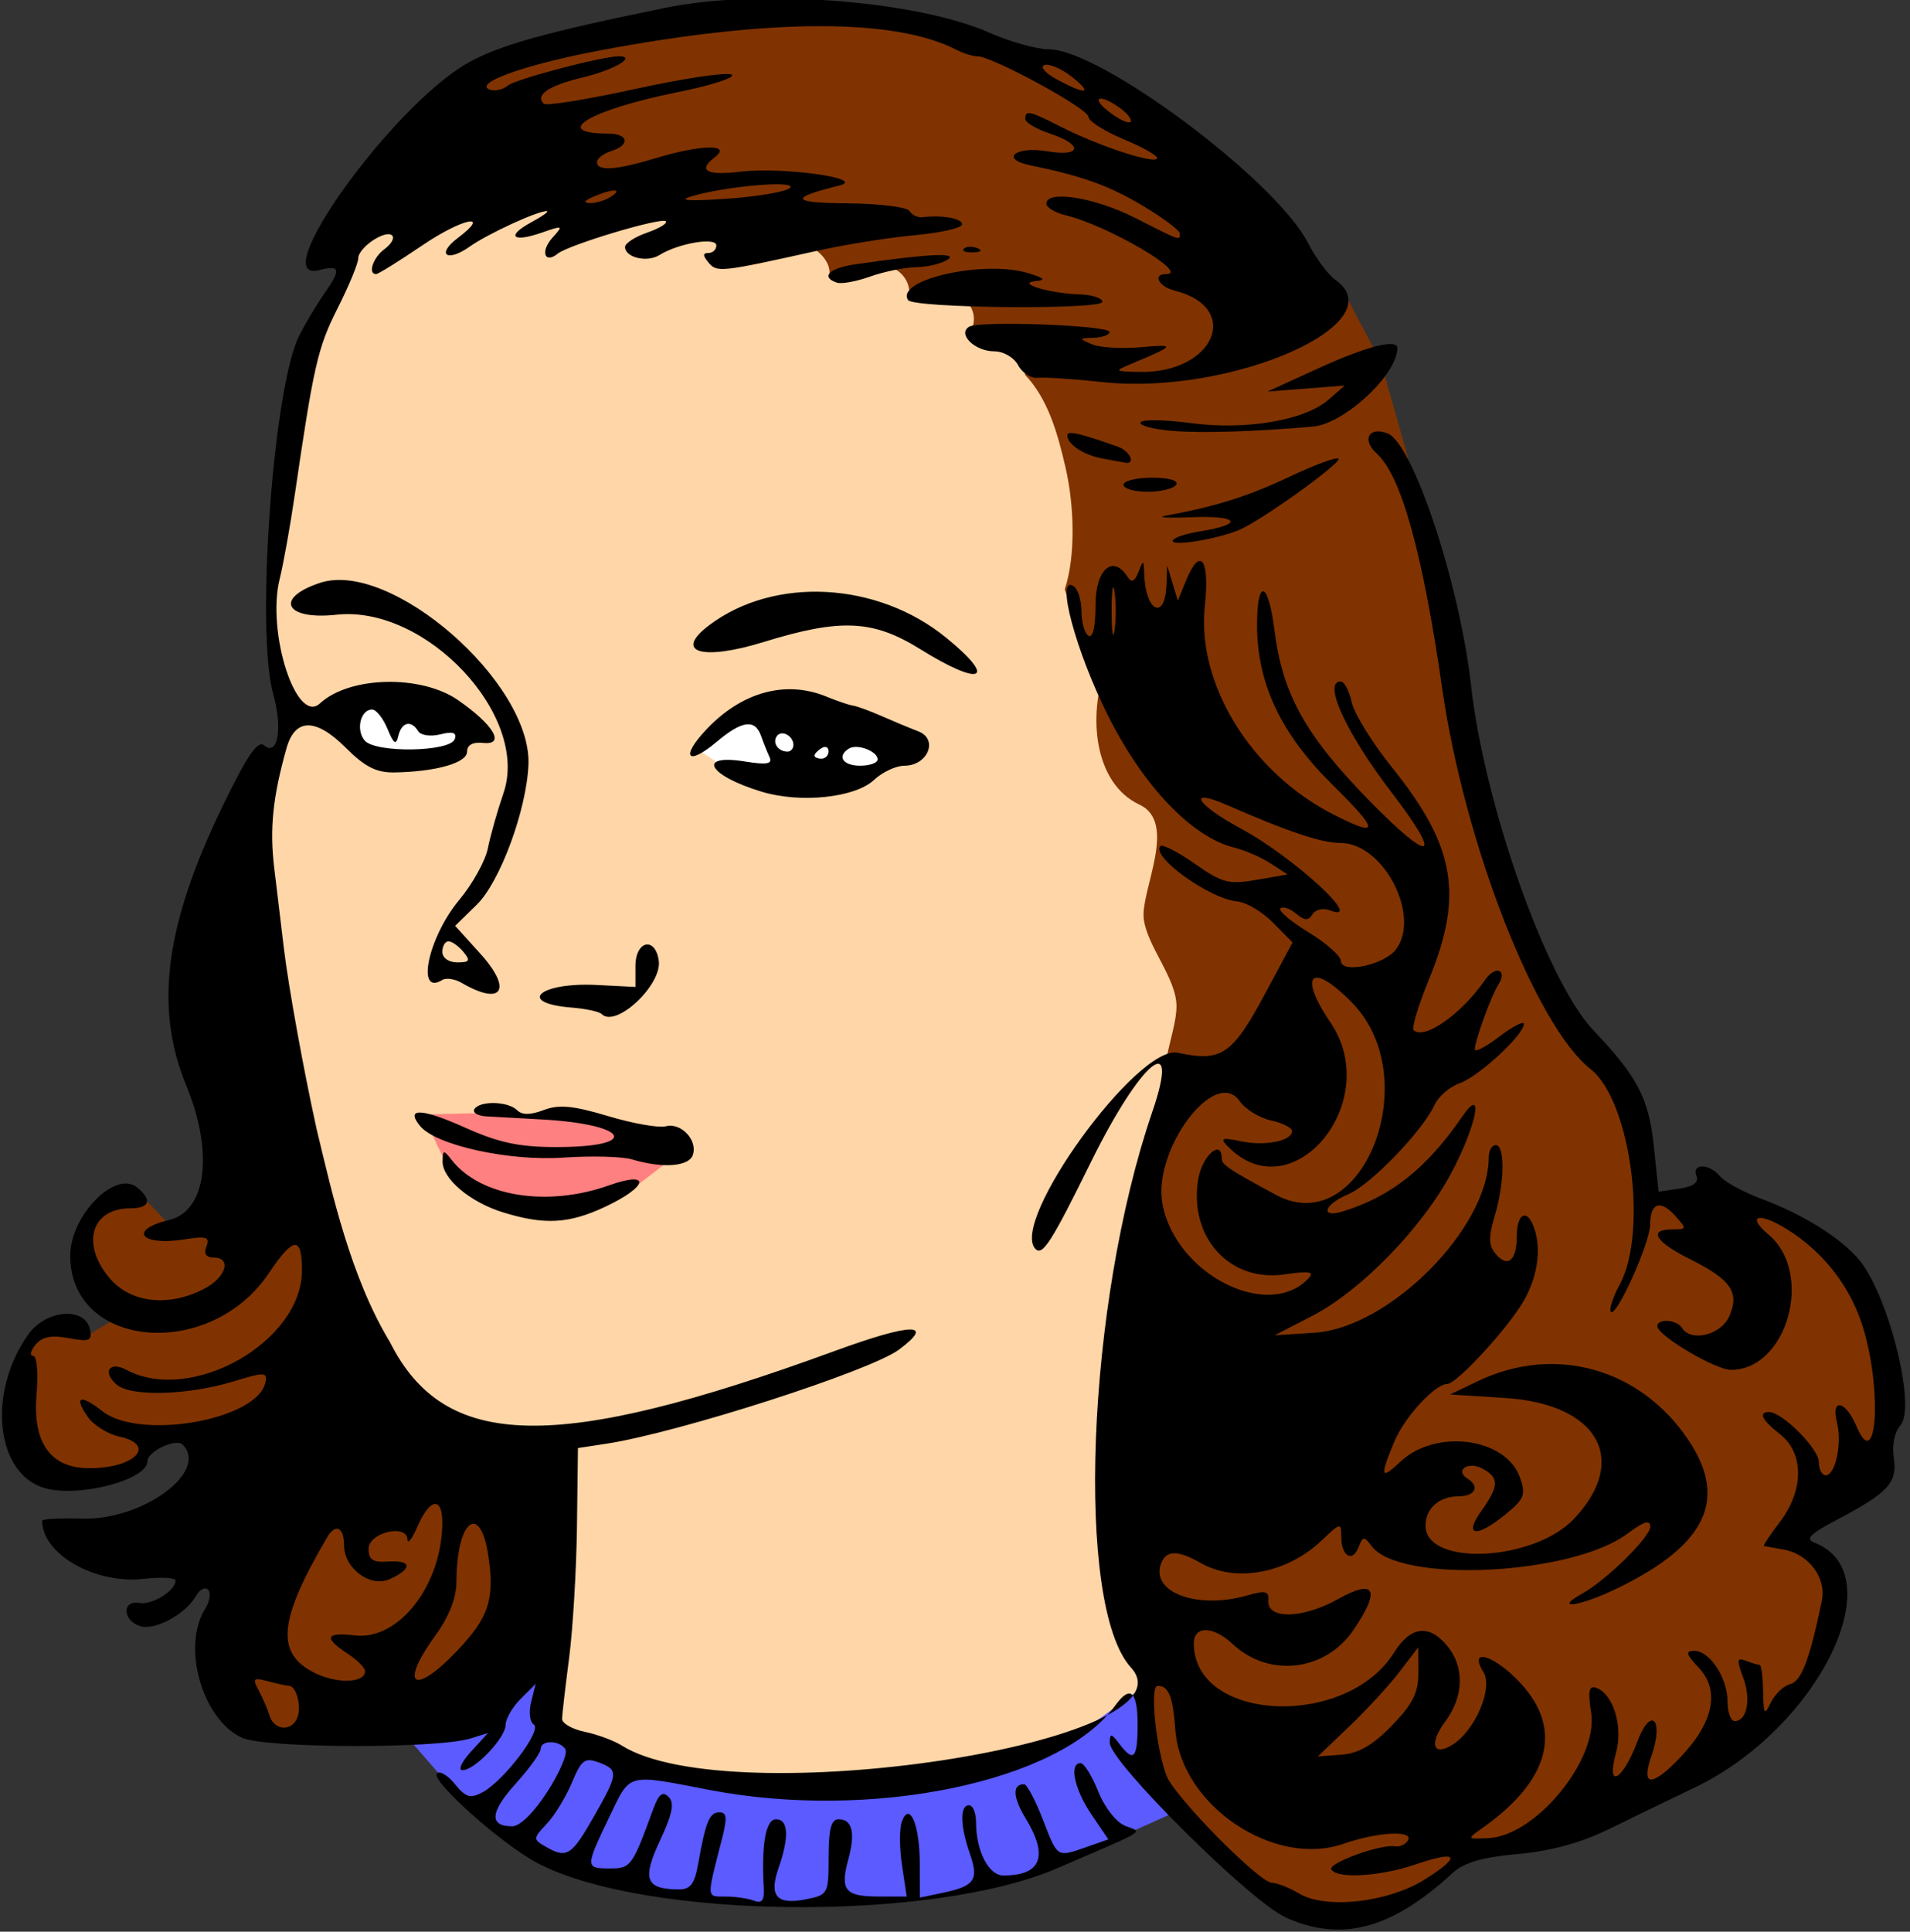
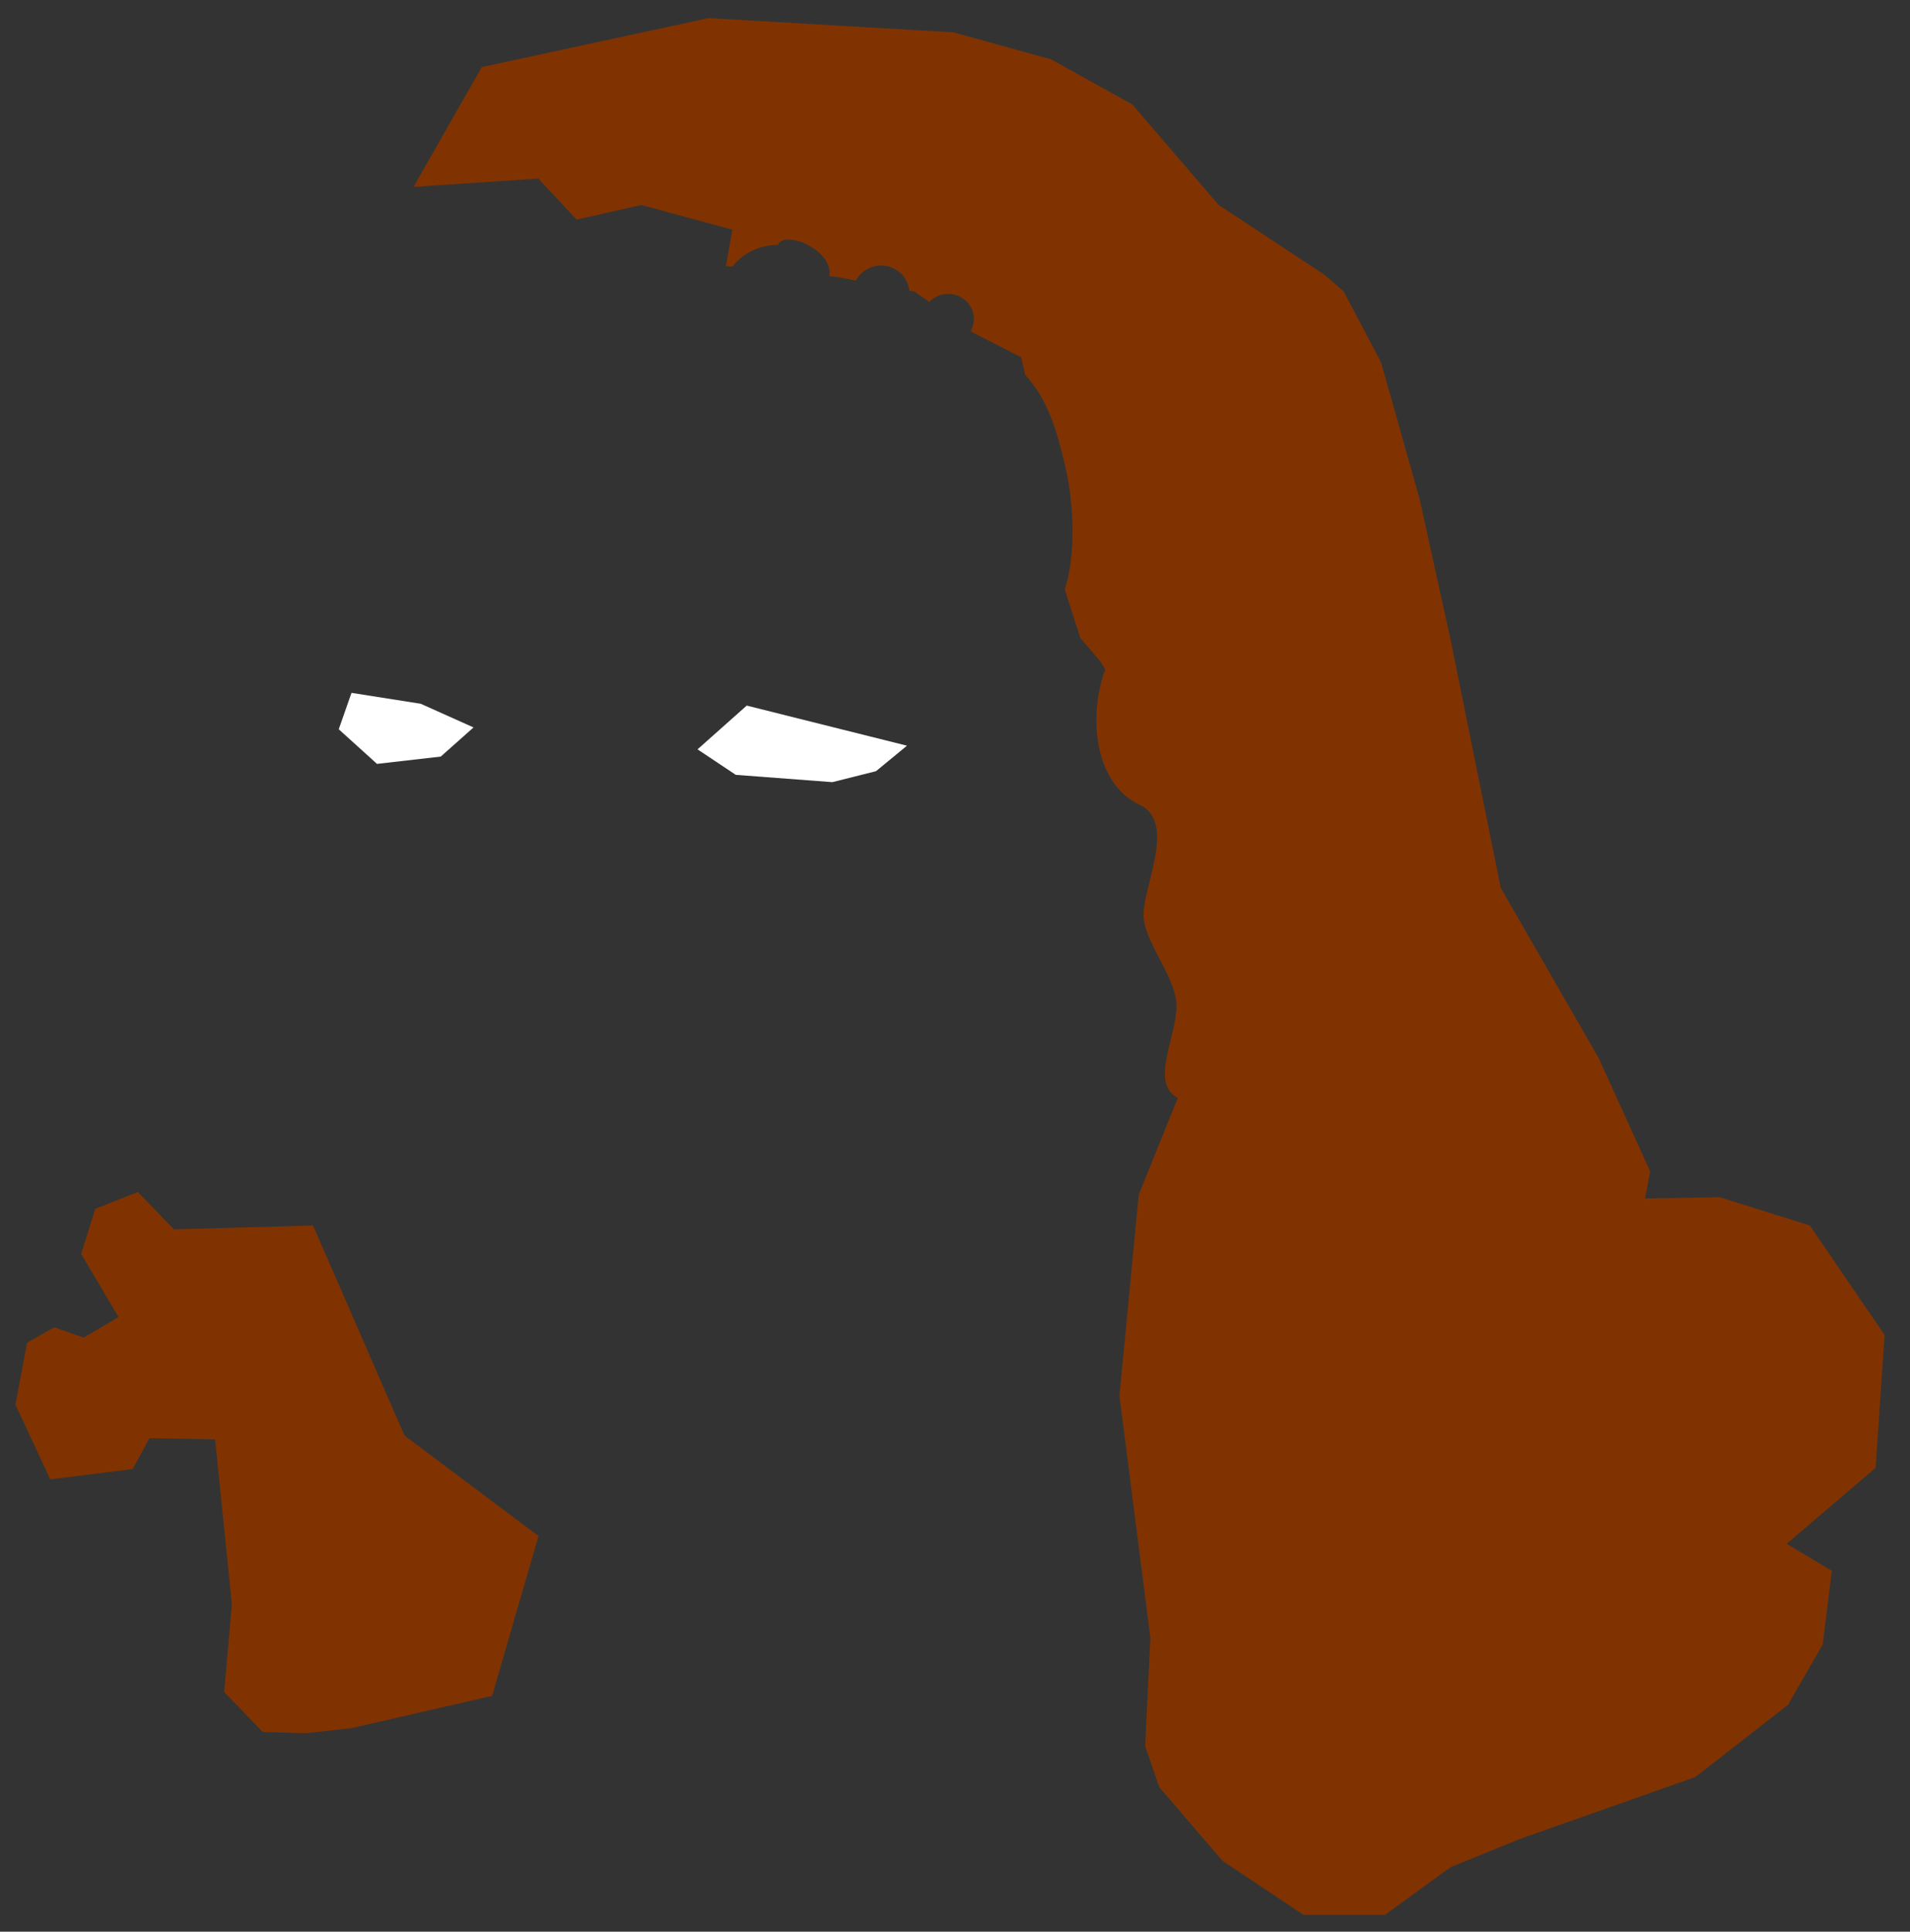
<svg xmlns="http://www.w3.org/2000/svg" height="275" width="272" version="1.1" viewBox="0 0 272 275">
  <rect x="0" y="0" width="272" height="275" fill="#333333" stroke="none" />
  <g>
-     <path d="m79.691 27.707c-2.205 0.938-11.033 3.995-13.15 2.464-3.306 0.027-5.539 2.925-8.551 3.875-1.163-4.167-6.812-2.114-7.762 1.074-8.402 14.616-9.556 31.819-11.959 48.142-0.512 5.812-0.144 12.099 3.024 17.166 0.616 3.333-2.76 5.58-2.981 8.826-2.89 11.62 0.483 23.477 1.843 35.073 3.009 17.017 6.387 34.518 15.054 49.677 4.12 6.512 11.499 10.89 19.31 10.494 1.806 0.469 5.059-0.758 6.006 0.435 0.227 13.623-1.454 27.306-1.623 40.836 2.85 3.515 8.004 3.11 11.648 5.416 16.274 5.626 33.792 2.305 50.416-0.083 8.092-1.569 17.206-3.646 22.442-10.472 0.552-4.288-3.779-7.277-3.846-11.527-3.914-18.901-1.086-38.425 2.728-57.097 1.522-6.91 3.392-13.741 5.457-20.508 5.774 2.543 11.147-2.926 13.114-7.911 1.737-3.306 5.027-6.781 4.265-10.727-2.028-2.83-5.215-4.508-7.535-7.072 1.935 1.329 5.548 1.679 6.16-1.207 0.373-3.277-4.177-3.723-6.305-4.933-8.39-3.239-14.108-10.693-18.041-18.487-4.964-8.718 11.67-20 10.039-29.663-1.566-7.307-19.811-13.853-23.247-20.557-1.527-1.984-3.907-3.277-6.42-3.377 2.56-3.699-2.556-6.954-5.877-5.869-3.36-0.354-3.907-6.037-7.689-4.596-2.459 0.663-6.41 1.668-7.602-1.478-4.291-3.544-9.559 1.699-14.15-0.16-1.542-1.137-2.316-3.503-4.678-2.803-1.448-0.071-4.048 1.5-4.547 0.541 0.949-3.386-3.701-3.942-5.784-2.533-2.978 1.047-6.043 1.831-8.991 2.966 0.164-3.654-2.022-4.314-3.926-6.091l2.528 0.343-0.287-0.911zm-24.441 71.139c4.105 0.067 8.687 1.189 11.188 4.717-1.956 4.972-8.516 5.145-12.867 3.891-3.071-1.512-5.113-4.616-8.482-5.617 3.22-1.443 6.556-3.01 10.162-2.99zm57.053 1.143c6.248 0.618 11.92 3.529 17.646 5.869-5.823 4.247-13.434 7.505-20.668 5.15 3.422-2.123 1.235-6.18-0.348-8.688-1.197-1.33-0.238-2.388 1.385-2.244 0.661-0.024 1.324-0.079 1.984-0.088z" fill="#ffd6a7" />
    <g fill-rule="evenodd">
      <path d="m100.9 2.58l-32.291 6.971-9.722 17.06 17.775-1.187 5.449 5.838 9.209-2.076 12.97 3.503-0.91 5.188 0.92 0.09c1.47-1.941 3.91-3.1 6.5-3.1 0.82-2.198 7.93 0.664 7.3 4.457l1.11 0.11 2.68 0.505c0.7-1.311 2.08-2.135 3.59-2.136 2.08 0.002 3.81 1.545 4.01 3.566l0.75 0.141 2.09 1.474c0.69-0.729 1.67-1.144 2.69-1.146 2.02 0 3.67 1.602 3.67 3.578 0 0.601-0.16 1.192-0.46 1.719l0.31 0.213 6.87 3.502 0.59 2.531c3.21 3.419 4.57 8.083 5.75 13.219 1.24 5.411 1.45 12.57-0.12 17.3l2.21 6.903 2.82 3.318 0.74 1.178c-2.4 6.401-1.71 16.171 4.88 19.261 5.51 2.58 0.12 12.27 0.6 16.24 0.48 3.94 4.66 8.47 4.66 12.45 0 4.32-3.7 10.74 0 12.96 0.07 0.04 0.13 0.07 0.19 0.1l-5.56 13.76-2.75 28.62 4.4 34.48-0.74 15.41 2.02 5.87 8.99 10.46 11.56 7.71h11.56l9.35-6.79 9.91-4.04 24.95-8.8 13.2-10.28 4.96-8.62 1.28-10.46-6.42-3.85 12.66-10.82 1.28-18.9-10.64-15.59-12.84-4.03-10.64 0.18 0.74-3.85-7.34-16.15-13.94-24.21-7.16-35.408-4.4-19.996-5.5-19.445-5.32-10.09-2.76-2.385-15.04-9.906-12.29-14.309-11.56-6.42-13.94-3.853-34.85-2.018zm80.36 146.9l-0.01 0.04-0.05 0.02 0.06-0.06zm-161.63 20.22l-6.055 2.39-2.017 6.42 5.32 8.99-4.953 2.93-4.219-1.47-3.853 2.2-1.65 8.81 4.953 10.64 11.741-1.47 2.384-4.4 9.356 0.18 2.386 23.48-1.101 12.48 5.504 5.69 6.053 0.18 6.605-0.73 19.994-4.59 6.606-22.75-19.08-14.31-13.024-29.9-19.812 0.55-5.137-5.32z" fill="#803300" />
-       <path d="m101.6 253.36 20.357 0.734 24.575-3.851 8.436-4.401 8.069-5.869 0.55 13.204 3.851 4.768-8.62 3.851-8.986 3.668-6.602 2.017-8.253 2.201-7.886 0.917-19.256 0.367-11.921-1.284-14.488-3.118-13.571-8.069-4.768-5.318-6.052-6.969 21.274-11.921v12.104l14.121 5.135z" fill="#5b5bff" />
-       <path d="m80.531 172.55c1.815-0.389 9.985-3.631 9.985-3.631l6.225-4.798-11.282-5.058-8.17-0.648-2.334 0.259-4.798-0.259-10.374 0.259 1.354 1.99 2.406 5.013 9.337 5.836z" fill="#ff8080" />
    </g>
  </g>
  <path fill-rule="evenodd" fill="#fff" d="m50.057 98.637l-1.817 5.183 5.448 4.93 9.076-1.04 4.67-4.15-7.522-3.37-9.855-1.553zm56.283 1.813l-7.006 6.23 5.446 3.63 13.75 1.04 6.22-1.56 4.41-3.63-22.82-5.71z" />
-   <path d="m183.03 272.93c-5.024-2.279-25.047-22.173-24.994-24.833 0.028-1.383 0.207-1.363 1.36 0.156 2.056 2.708 2.608 2.126 2.608-2.75 0-4.772-1.05-5.657-3.193-2.692-7.865 10.882-34.678 16.45-57.807 12.005-11.923-2.292-11.184-2.495-14.263 3.925-3.412 7.1-3.409 7.26 0.138 7.26 2.95 0 3.168-0.298 6.132-8.413 0.798-2.185 1.35-2.627 2.207-1.77 0.857 0.857 0.548 2.414-1.239 6.229-2.576 5.499-2.037 6.905 2.66 6.938 1.691 0.012 2.278-0.77 2.803-3.735 1.051-5.93 1.601-7.25 3.02-7.25 1.038 0 1.117 0.816 0.363 3.75-2.229 8.67-2.254 8.25 0.477 8.25 1.394 0 3.224 0.265 4.067 0.588 1.125 0.432 1.497-0.034 1.399-1.75-0.36-6.23 0.28-9.84 1.73-9.84 1.784 0 1.92 2.498 0.376 6.926-1.406 4.033-0.283 5.305 3.937 4.461 3.109-0.622 3.188-0.77 3.188-6.013 0-3.971 0.37-5.375 1.417-5.375 1.966 0 2.425 1.925 1.375 5.763-1.185 4.333-0.439 5.237 4.329 5.237h4.002l-0.673-4.488c-0.37-2.468-0.373-5.268-0.007-6.222 1.106-2.881 2.525 0.49 2.543 6.039l0.015 4.829 3.25-0.685c4.554-0.96 5.167-1.838 3.874-5.548-1.4-3.99-1.45-6.92-0.13-6.92 0.55 0 1 1.096 1 2.435 0 4.08 1.794 7.565 3.893 7.565 5.407 0 6.462-2.724 3.158-8.155-1.82-2.99-1.9-4.84-0.21-4.84 0.396 0 1.594 2.25 2.661 5 2.149 5.537 1.974 5.428 6.273 3.929l3.071-1.071-2.422-3.569c-2.42-3.57-3.2-7.29-1.53-7.29 0.49 0 1.618 1.815 2.506 4.034 0.919 2.298 2.58 4.409 3.859 4.905 2.493 0.967 3.492 0.347-9.731 6.041-17.876 7.698-58.766 7.271-74.024-0.771-5.056-2.665-15.238-11.758-14.275-12.747 0.399-0.409 1.554 0.279 2.567 1.53 1.538 1.899 2.187 2.09 3.928 1.159 3.044-1.629 8.534-8.875 7.302-9.637-0.567-0.351-0.738-1.794-0.38-3.219l0.648-2.583-2.145 2.145c-1.179 1.18-2.144 2.85-2.144 3.7 0 1.83-4.387 6.45-6.129 6.45-0.671 0-0.129-1.192 1.204-2.648l2.424-2.65-2.5 0.78c-4.822 1.489-29.253 1.409-32.544-0.106-5.65-2.602-8.609-12.95-5.244-18.338 0.667-1.067 0.858-2.295 0.425-2.728-0.433-0.433-1.193-0.062-1.689 0.824-1.473 2.632-5.873 5.03-7.994 4.357-2.516-0.799-2.612-3.723-0.108-3.298 1.834 0.31 5.154-1.74 5.154-3.19 0-0.41-2.042-0.52-4.539-0.24-6.94 0.78-14.461-3.53-14.461-8.29 0-0.242 2.587-0.371 5.75-0.288 8.607 0.226 18.008-6.698 14.285-10.521-0.939-0.97-5.035 0.94-5.035 2.34 0 2.648-9.664 5.208-14.559 3.856-7.04-1.944-8.32-13.601-2.405-21.907 2.541-3.568 8.158-3.976 8.791-0.638 0.295 1.555-0.138 1.721-3.056 1.174-2.466-0.463-3.758-0.205-4.708 0.939-0.719 0.87-0.878 1.58-0.353 1.58 0.547 0 0.758 2.371 0.495 5.549-0.57 6.88 2.006 10.45 7.536 10.45 6.498 0 9.64-3.318 4.261-4.5-1.649-0.362-3.664-1.608-4.477-2.769-2.071-2.956-1.121-3.346 2.058-0.845 5.362 4.217 22.188 1.221 23.226-4.136 0.279-1.438-0.15-1.45-4.5-0.121-6.474 1.977-14.567 2.224-16.64 0.508-2.151-1.782-1.118-3.448 1.327-2.139 9.241 4.94 25.005-3.98 25.005-14.15 0-4.959-1.188-4.862-4.711 0.383-8.41 12.53-28.289 10.78-28.289-2.48 0-5.73 6.457-12.28 9.564-9.7 2.138 1.78 1.742 2.95-0.993 2.95-5.569 0-7.086 5.046-2.982 9.923 2.994 3.558 8.38 4.178 13.461 1.551 3.153-1.63 4.007-4.47 1.344-4.47-1.057 0-1.399-0.543-0.997-1.588 0.513-1.336 0.013-1.493-3.143-0.989-6.218 0.993-8.068-1.356-2.174-2.76 5.328-1.269 6.387-9.583 2.441-19.162-4.561-11.071-3.039-22.782 5.161-39.713 3.52-7.269 5.012-9.457 5.928-8.697 1.953 1.621 2.665-2.384 1.297-7.29-2.52-9.035 0.004-43.806 3.706-51.052 0.912-1.786 2.498-4.441 3.524-5.901 2.489-3.542 2.355-4.185-0.714-3.415-7.725 1.93 10.315-23.245 21.08-29.424 4.466-2.564 11.208-4.452 28.326-7.933 13.476-2.74 35.665-1.031 46.048 3.547 2.956 1.303 6.781 2.372 8.5 2.376 7.354 0.014 32.254 18.593 36.849 27.494 1.135 2.2 2.9 4.588 3.921 5.307 8.762 6.168-14.834 16.543-33.144 14.572-4.125-0.444-8.276-0.718-9.224-0.61-0.948 0.109-2.201-0.695-2.785-1.786-0.59-1.111-2.09-1.983-3.4-1.983-2.763 0-5.284-2.451-3.595-3.495 1.458-0.901 20.004-0.21 20.006 0.745 0.001 0.412-1.011 0.782-2.248 0.82-2.147 0.067-2.158 0.11-0.25 0.93 1.1 0.473 4.25 0.657 7 0.41 5.018-0.451 4.901-0.263-1.5 2.41-2.362 0.986-2.29 1.048 1.3 1.112 10.64 0.19 14.63-9.153 4.95-11.584-2.26-0.568-3.17-2.348-1.19-2.348 3.52 0-8.33-6.933-14.31-8.375-1.51-0.365-2.75-1.105-2.75-1.644 0-1.99 6.891-0.894 12.609 2.006 6.661 3.378 6.391 3.284 6.391 2.224 0-0.434-2.362-2.199-5.25-3.923-4.824-2.88-8.607-4.241-16.041-5.772-4.361-0.898-2.128-2.763 2.393-1.999 4.93 0.832 5.21-0.931 0.4-2.518-1.92-0.635-3.5-1.57-3.5-2.078 0-1.303 0.575-1.18 4.99 1.073 5.247 2.677 13.065 5.283 13.761 4.587 0.309-0.309-1.758-1.526-4.595-2.705s-5.159-2.646-5.161-3.26c0-1.158-13.69-8.616-15.81-8.616-0.67 0-1.99-0.406-2.94-0.902-8.73-4.535-26.5-4.518-50.74 0.049-10.742 2.024-18.322 4.729-15.716 5.609 0.706 0.238 1.835-0.024 2.508-0.584 1.113-0.923 13.439-4.172 15.829-4.172 2.63 0-0.668 1.932-5.121 3-4.87 1.168-6.841 2.493-5.582 3.751 0.34 0.34 6.239-0.614 13.11-2.119 6.87-1.506 13.012-2.416 13.647-2.024 0.635 0.393-2.857 1.524-7.76 2.513-12.437 2.51-18.085 5.879-9.856 5.879 2.943 0 3.228 1.615 0.441 2.5-1.1 0.349-2 1.054-2 1.567 0 1.328 2.748 1.139 8.409-0.578 6.453-1.958 10.867-2.015 8.357-0.108-2.471 1.877-1.153 2.624 3.614 2.048 6.041-0.729 18.183 0.967 14.12 1.972-7.227 1.787-6.908 2.465 1.191 2.532 4.505 0.037 8.476 0.53 8.825 1.094 0.349 0.565 1.163 0.961 1.809 0.882 2.81-0.347 5.675 0.164 5.675 1.012 0 0.506-3.038 1.203-6.75 1.548-3.712 0.345-9.9 1.328-13.75 2.185-13.91 3.095-14.418 3.151-15.613 1.712-0.84-1.003-0.84-1.364-0.01-1.364 0.61 0 1.12-0.486 1.12-1.079 0-1.223-5.401-0.312-8.085 1.364-1.776 1.11-4.915 0.372-4.915-1.156 0-0.513 1.423-1.43 3.162-2.036 1.739-0.606 2.933-1.332 2.652-1.612-0.613-0.613-13.853 3.353-15.406 4.615-1.878 1.525-2.497-0.34-0.753-2.268 1.591-1.758 1.527-1.788-1.549-0.716-4.163 1.451-5.098 0.485-1.445-1.494 1.561-0.846 2.556-1.556 2.211-1.578-1.232-0.079-8.418 3.221-10.985 5.045-3.24 2.301-4.841 1.143-1.697-1.228 4.898-3.695 0.623-2.804-5.058 1.054-3.312 2.25-6.272 4.09-6.577 4.09-1.235 0-0.443-2.362 1.193-3.558 0.962-0.703 1.456-1.571 1.098-1.93-0.925-0.924-4.846 1.712-4.846 3.257 0 0.708-1.327 3.916-2.948 7.127-2.811 5.568-3.388 8.088-6.098 26.604-0.644 4.4-1.605 9.744-2.135 11.876-1.897 7.622 2.375 20.85 5.731 17.745 4.198-3.885 14.39-4.127 19.671-0.468 5.087 3.526 6.789 6.436 3.561 6.091-1.471-0.15-2.283 0.29-2.283 1.26 0 1.584-4.418 2.84-10.35 2.942-2.548 0.044-4.2-0.792-6.9-3.492-4.294-4.294-7.241-4.277-8.462 0.05-1.957 6.935-2.422 11.481-1.744 17.071 0.395 3.261 1.013 8.404 1.373 11.429 0.64 5.379 2.805 17.329 4.656 25.693 2.214 9.186 4.821 21.053 10.456 30.363 7.792 15.472 23.565 15.785 63.322 1.254 10.995-4.018 14.391-4.087 9.144-0.186-4.085 3.037-31.375 11.812-41.598 13.375l-4.104 0.627-0.141 11.187c-0.078 6.153-0.579 14.562-1.115 18.687-0.536 4.125-0.988 8.027-1.005 8.671-0.017 0.644 1.432 1.476 3.219 1.848 1.788 0.373 4.15 1.245 5.25 1.938 15.496 9.769 82.303-0.435 72.55-11.081-7.991-8.723-6.34-51.784 3.034-79.105 4.131-12.04-1.622-7.312-8.773 7.211-5.563 11.297-6.849 13.313-7.855 12.308-3.811-3.811 14.566-29.162 20.254-27.939 6.267 1.347 7.759 0.321 12.57-8.651l3.78-7.049-2.78-2.821c-1.529-1.552-3.81-2.91-5.07-3.018-3.947-0.339-12.417-6.437-10.962-7.892 0.293-0.293 2.495 0.843 4.893 2.525 3.907 2.74 4.821 2.978 8.791 2.291l4.432-0.767-2.432-1.576c-1.337-0.867-3.66-1.878-5.161-2.248-6.014-1.481-12.89-8.647-17.954-18.712-4.626-9.194-7.561-20.128-4.974-18.529 0.64 0.385 1.16 2.004 1.16 3.589 0 1.585 0.45 3.16 1 3.5 0.616 0.381 1-1.323 1-4.441 0-5.102 2.538-7.234 4.614-3.875 0.503 0.814 0.968 0.579 1.489-0.75 0.708-1.808 0.762-1.793 0.827 0.235 0.176 5.431 2.975 6.775 3.17 1.523l0.1-2.691 0.76 2.5 0.76 2.5 1.116-2.75c2.056-5.069 3.454-3.277 2.73 3.5-1.188 11.11 6.572 23.698 18.296 29.679 6.661 3.398 6.623 2.416-0.163-4.271-7.31-7.21-10.7-14.39-10.7-22.698 0-6.748 1.605-6.279 2.48 0.725 1.133 9.066 4.391 14.946 13.379 24.147 9.035 9.249 10.767 8.713 3.308-1.024-6.45-8.42-9.85-15.81-7.27-15.81 0.517 0 1.232 1.333 1.59 2.961 0.358 1.629 2.928 5.791 5.711 9.25 9.004 11.189 10.233 18.122 5.333 30.082-1.531 3.736-2.536 7.04-2.235 7.341 1.476 1.476 6.832-2.283 10.163-7.133 1.48-2.154 3.291-1.502 1.894 0.682-0.998 1.561-3.322 7.944-3.343 9.185-0.008 0.478 1.56-0.333 3.485-1.801s3.5-2.282 3.5-1.808c0 1.542-6.433 7.492-9.112 8.428-1.437 0.502-3.064 1.902-3.616 3.112-1.69 3.704-9.132 11.4-12.289 12.707-3.461 1.433-4.073 3.465-0.733 2.432 6.861-2.121 11.938-6.154 16.948-13.463 3.218-4.694 2.103 1.169-1.515 7.968-4.186 7.866-12.869 16.793-19.821 20.377l-5.362 2.764 5.698-0.37c10.66-0.69 24.79-14.91 24.8-24.96 0-0.96 0.45-1.75 1-1.75 1.345 0 1.266 5.38-0.149 10.102-0.896 2.99-0.871 4.169 0.113 5.355 1.733 2.088 3.035 1.008 3.035-2.516 0-3.157 1.398-3.951 2.393-1.359 1.231 3.209 0.544 7.557-1.769 11.188-2.63 4.14-9.27 11.23-10.51 11.23-1.761 0-6.103 4.72-7.559 8.218-2.104 5.052-1.958 5.516 0.89 2.841 5.037-4.732 15.012-3.407 17.005 2.259 0.859 2.443 0.623 3.063-1.983 5.193-4.216 3.446-6.117 3.223-3.527-0.414 2.568-3.607 2.593-4.745 0.129-6.063-2.016-1.079-3.967 0.289-2.077 1.457 1.79 1.11 1.08 2.51-1.29 2.51-2.744 0-4.7 1.733-4.7 4.165 0 5.875 15.474 5.125 21.214-1.028 7.844-8.409 3.298-16.296-9.879-17.137l-7.835-0.5 3.96-1.897c10.938-5.239 23.109-1.842 29.962 8.361 5.646 8.408 2.615 14.883-9.833 21.002-5.437 2.673-9.705 3.357-5.194 0.832 3.423-1.916 9.605-8.008 9.605-9.466 0-1.043-0.886-0.774-3.25 0.989-7.96 5.935-32.45 7.122-36.429 1.765-1.066-1.435-1.243-1.42-1.855 0.158-0.869 2.241-2.467 1.276-2.467-1.49 0-2.051-0.1-2.033-2.75 0.495-4.956 4.728-12.259 6.104-17.25 3.251-3.265-1.866-4.926-1.855-5.653 0.037-1.582 4.122 5.131 6.62 12.28 4.569 2.601-0.746 3.095-0.622 2.993 0.75-0.198 2.692 4.902 2.58 9.908-0.217 5.307-2.966 6.119-1.364 2.221 4.381-4.011 5.911-12.067 6.848-17.225 2.003-2.74-2.58-5.52-2.63-5.52-0.1 0 11.206 21.654 12.224 28.5 1.339 2.367-3.763 4.968-4.109 7.556-1.007 2.512 3.011 2.421 7.186-0.235 10.778-2.345 3.172-1.795 5.06 0.977 3.353 3.251-2.003 5.862-8.094 4.444-10.366-2.259-3.618 1.637-2.399 5.374 1.68 6.016 6.568 4.016 13.846-5.668 20.629-2.071 1.45-2.043 1.486 1.021 1.333 6.769-0.338 15.674-11.237 14.611-17.883-0.475-2.972-0.315-3.855 0.643-3.543 2.494 0.813 3.946 5.495 2.89 9.32-1.445 5.235 0.948 3.95 3.046-1.635 1.925-5.123 3.825-3.18 2.002 2.048-1.524 4.372 0.021 4.464 4.074 0.243 4.768-4.966 5.731-9.551 2.687-12.79-1.84-1.96-1.96-2.42-0.65-2.42 2.21 0 4.731 3.848 4.731 7.223 0 1.528 0.464 2.777 1.031 2.777 1.751 0 2.351-3.149 1.187-6.234-0.945-2.504-0.883-2.852 0.418-2.353 0.84 0.322 1.716 0.586 1.946 0.586 0.23 0 0.449 1.688 0.486 3.75 0.06 3.341 0.182 3.514 1.114 1.587 0.576-1.19 1.819-2.365 2.764-2.612 1.577-0.412 2.763-3.546 4.491-11.872 0.672-3.237-1.883-6.653-5.437-7.27-1.375-0.239-2.635-0.467-2.801-0.508-0.165-0.041 0.847-1.579 2.25-3.419 3.438-4.508 3.46-9.795 0.051-12.477-2.6-2.04-3.16-3.18-1.58-3.18 1.86 0 7.08 5.23 7.08 7.09 0 1.05 0.44 1.91 0.98 1.91 1.384 0 2.355-4.526 1.608-7.5-0.904-3.601 1.237-3.142 2.812 0.604 2.793 6.643 3.627-4.757 1.008-13.769-1.742-5.991-5.633-11.074-11.032-14.411-3.957-2.446-5.744-1.884-2.548 0.801 6.524 5.479 2.693 19.275-5.352 19.275-2.21 0-10.48-4.91-10.48-6.22 0-1.129 2.773-0.952 3.5 0.223 1.275 2.062 5.512 1.067 6.717-1.578 1.561-3.426 0.314-5.264-5.56-8.194-4.98-2.48-6.01-4.23-2.51-4.23 2.083 0 2.095-0.066 0.366-1.976-2.096-2.316-3.517-1.799-3.531 1.285-0.012 2.599-4.787 13.227-5.585 12.429-0.304-0.304 0.262-2.057 1.257-3.895 4.054-7.489 1.535-26.183-4.129-30.638-7.838-6.166-17.98-32.15-21.156-54.205-2.788-19.362-5.834-30.294-9.318-33.447-2.174-1.968-1.138-3.905 1.539-2.877 3.616 1.388 10.268 21.446 11.88 35.824 1.926 17.183 10.816 42.234 17.455 49.186 6.211 6.504 7.865 9.665 8.57 16.377l0.689 6.563 2.964-0.435c2.006-0.294 2.793-0.88 2.435-1.813-0.7-1.824 1.837-1.772 3.365 0.07 0.661 0.796 3.303 2.233 5.872 3.193 5.807 2.17 11.029 5.391 13.759 8.49 4.227 4.796 8.377 21.115 6.045 23.769-0.833 0.947-1.216 2.835-0.94 4.623 0.544 3.522-0.791 4.973-8.118 8.82-3.8 1.996-4.534 2.736-3.213 3.243 11.416 4.381 0.636 26.427-17.059 34.889-3.192 1.526-8.564 4.13-11.938 5.787-4.198 2.061-8.368 3.217-13.206 3.66-5.177 0.475-7.686 1.214-9.365 2.759-8.659 7.971-15.818 9.852-23.768 6.246zm19.916-5.39c5.266-3.324 4.708-4.176-1.382-2.108-5.036 1.71-11.13 2.076-11.968 0.72-0.552-0.893 7.055-3.659 9.083-3.302 0.646 0.114 1.46-0.255 1.809-0.82 0.931-1.506-4.274-1.245-9.167 0.46-9.889 3.445-23.138-5.493-23.935-16.148-0.364-4.866-0.953-6.338-2.534-6.338-1.128 0-0.256 8.763 1.274 12.808 1.11 2.934 13.177 15.18 15.004 15.227 0.756 0.019 2.499 0.708 3.874 1.53 3.817 2.281 12.707 1.276 17.942-2.029zm-118.45-8.79c3.595-6.29 3.642-6.782 0.75-7.852-1.96-0.725-2.449-0.355-3.798 2.872-0.851 2.037-2.464 4.679-3.584 5.871-1.956 2.082-1.964 2.209-0.202 3.233 3.027 1.76 3.705 1.351 6.834-4.124zm-6.523-3.713c1.752-2.73 2.897-5.43 2.545-6-0.818-1.33-3.522-1.36-3.522-0.04 0 0.548-1.612 2.781-3.582 4.962-3.635 4.02-3.79 6.04-0.463 6.04 1.108 0 3.101-1.97 5.022-4.964zm120.25-9.386c2.968-3.058 3.773-4.667 3.765-7.52l-0.011-3.629-2.674 3.5c-1.471 1.925-4.692 5.426-7.159 7.779l-4.484 4.279 3.394-0.259c2.431-0.185 4.465-1.363 7.17-4.149zm-155.87-1.15c0.618-1.609-0.16-4.491-1.219-4.514-0.354-0.008-1.699-0.296-2.99-0.642-2.064-0.552-2.224-0.4-1.323 1.264 0.563 1.041 1.268 2.68 1.566 3.642 0.663 2.143 3.179 2.301 3.966 0.25zm9.638-6.59c0-0.473-1.125-1.597-2.5-2.498-3.464-2.27-3.126-3.079 1.08-2.588 6.245 0.729 12.397-7.234 12.415-16.07 0.008-3.725-1.778-3.47-3.504 0.5-0.777 1.788-1.43 2.658-1.452 1.934-0.07-2.32-5.54-1.02-5.54 1.31 0 1.561 0.604 1.959 2.75 1.812 3.424-0.234 3.554 1.001 0.263 2.5-2.76 1.26-6.513-1.53-6.513-4.83 0-2.585-1.217-3.145-2.411-1.108-6.933 11.83-7.368 16.492-1.796 19.275 3.219 1.6 7.206 1.47 7.206-0.24zm13.143-2.936c4.47-4.699 5.33-7.329 4.407-13.483-1.159-7.729-4.504-5.065-4.537 3.613-0.009 2.397-1.016 4.983-3.014 7.741-5.218 7.203-3.068 8.658 3.143 2.129zm121.2-52.97c0.915-0.968 0.179-1.09-3.46-0.571-7.769 1.108-13.564-5.276-12.25-13.493 0.543-3.397 3.373-5.903 3.373-2.987 0 0.862 0.957 1.502 7.676 5.133 12.262 6.625 21.466-16.482 10.886-27.328-5.792-5.937-7.79-4.122-3.088 2.806 7.677 11.313-5.512 27.124-14.672 17.588-1.089-1.134-0.774-1.244 1.926-0.675 3.437 0.724 7.272-0.045 7.272-1.457 0-0.469-1.349-1.15-2.999-1.512-1.649-0.362-3.662-1.606-4.473-2.763-3.481-4.97-12.423 6.977-10.98 14.67 1.872 9.977 15.03 16.679 20.788 10.589zm12.41-46.78c3.7-4.74-1.7-15.22-7.84-15.22-2.709 0-7.367-1.554-16.157-5.39-5.872-2.562-4.391-0.072 2 3.365 7.493 4.029 17.931 13.652 12.58 11.599-0.919-0.352-2.009-0.092-2.424 0.579-0.586 0.948-1.11 0.924-2.354-0.109-0.88-0.731-1.871-1.057-2.203-0.726-0.331 0.331 1.465 1.858 3.993 3.393s4.609 3.389 4.626 4.12c0.043 1.804 6.088 0.55 7.782-1.614zm-133.98-30.01c0.309-0.928-0.273-1.117-2.058-0.669-1.389 0.349-2.784 0.147-3.157-0.456-1.003-1.623-2.351-1.303-2.819 0.669-0.329 1.382-0.654 1.172-1.549-1-0.623-1.512-1.608-2.75-2.189-2.75-1.646 0-2.344 2.873-1.07 4.408 1.508 1.817 12.226 1.649 12.842-0.201zm93.955-20.96c-0.229-1.512-0.417-0.275-0.417 2.75s0.187 4.263 0.417 2.75c0.229-1.512 0.229-3.987 0-5.5zm-71.72-56.25c1.828-1.181 0.249-1.181-2.5 0-1.319 0.567-1.489 0.878-0.5 0.914 0.825 0.03 2.175-0.381 3-0.914zm25.5-1.25c1.147-1.139-9.159-0.263-14.011 1.19-2.054 0.615-0.486 0.724 5.011 0.349 4.4-0.301 8.45-0.993 9-1.539zm47.057-11.332c-2.945-2.154-4.419-1.651-1.572 0.536 1.367 1.05 2.716 1.678 2.998 1.396 0.282-0.282-0.359-1.152-1.426-1.932zm-6.932-4.498c-1.454-1.144-3.203-1.893-3.885-1.665-0.69 0.231 0.09 1.136 1.76 2.04 4.206 2.278 5.261 2.092 2.125-0.375zm-80.999 161.67c-4.697-1.455-8.642-4.789-8.599-7.266 0.028-1.631 0.162-1.658 1.25-0.251 4.072 5.266 13.594 6.82 22.468 3.668 5.982-2.124 5.607 0.143-0.5 3.029-5.194 2.455-8.705 2.651-14.619 0.819zm18.369-7.54c-1.375-0.413-5.779-0.527-9.787-0.253-7.73 0.528-18.104-1.755-20.367-4.482-2.194-2.644 0.184-2.574 6.336 0.187 4.857 2.18 7.727 2.793 13.074 2.793 12.157 0 10.285-3.27-2.256-3.94-3.025-0.162-6.51-0.355-7.743-0.43-1.234-0.075-1.995-0.538-1.691-1.03 0.756-1.224 4.8-1.128 6.072 0.143 0.716 0.716 1.894 0.711 3.806-0.015 2.155-0.819 4.188-0.627 9.169 0.868 3.52 1.056 7.217 1.707 8.214 1.446 2.198-0.575 4.62 2.059 3.817 4.152-0.616 1.605-4.361 1.849-8.643 0.562zm-4.304-20.686c-0.35-0.35-2.266-0.766-4.258-0.924-7.968-0.632-4.645-3.636 3.561-3.219l5.5 0.28v-3c0-3.59 2.826-4.223 3.32-0.743 0.49 3.454-6.103 9.627-8.124 7.607zm-19.954-4.448c-0.967-0.563-2.208-0.746-2.757-0.406-3.799 2.348-1.998-6.107 2.429-11.406 1.885-2.256 3.717-5.565 4.071-7.353 0.354-1.788 1.355-5.322 2.225-7.855 3.771-10.985-11.04-26.787-23.795-25.387-7.297 0.801-8.918-2.363-2.325-4.539 10.07-3.323 30.166 14.22 29.672 25.903-0.273 6.453-4.051 16.683-7.354 19.913l-3.083 3.014 3.588 3.971c4.637 5.133 3.106 7.508-2.67 4.144zm0.258-4.41c-0.685-0.82-1.64-1.5-2.122-1.5-0.483 0-0.878 0.68-0.878 1.5 0 0.862 0.902 1.5 2.122 1.5 1.773 0 1.918-0.247 0.878-1.5zm42.498-22.793c-7.634-2.303-9.377-5.423-2.406-4.308 3.131 0.501 3.953 0.354 3.501-0.622-0.325-0.702-0.869-2.064-1.209-3.027-0.861-2.441-2.713-2.186-6.349 0.874-4.124 3.47-5.182 2.198-1.462-1.758 5.043-5.362 11.318-7.09 17.112-4.71 1.548 0.636 3.265 1.217 3.815 1.291s2.35 0.731 4 1.458c1.65 0.727 4.029 1.719 5.287 2.204 2.901 1.118 1.352 4.89-2.008 4.89-1.183 0-3.122 0.913-4.31 2.029-2.689 2.527-10.454 3.343-15.971 1.678zm16.5-4.6c0-1.166-2.921-2.274-4.09-1.551-1.76 1.09-0.88 2.44 1.59 2.44 1.375 0 2.5-0.402 2.5-0.893zm-7-1.166c0-0.582-0.45-0.781-1-0.441s-1 0.816-1 1.059c0 0.243 0.45 0.441 1 0.441s1-0.477 1-1.059zm-5-0.882c0-1.357-1.764-2.249-2.404-1.215-0.6 0.96 0.26 2.15 1.57 2.15 0.45 0 0.83-0.42 0.83-0.94zm18.044-13.661c-6.714-4.182-11.323-4.392-22.268-1.015-8.832 2.725-12.897 1.479-7.775-2.384 9.27-6.992 23.941-6.22 33.75 1.776 7.387 6.022 5.021 7.058-3.706 1.622zm35.96-15.405c0-0.406 1.774-1.022 3.943-1.368 6.297-1.007 5.51-2.267-1.251-2.002-3.405 0.133-5.066 0.036-3.691-0.215 7.109-1.302 11.728-2.755 17.624-5.54 3.578-1.69 6.724-2.853 6.993-2.585 0.546 0.546-11.041 8.864-14.134 10.146-3.21 1.329-9.48 2.364-9.48 1.564zm-7-7.994c0-0.55 1.827-1 4.059-1 2.451 0 3.814 0.396 3.441 1-0.34 0.55-2.167 1-4.059 1-1.89 0-3.44-0.45-3.44-1zm-3-3.732c-2.687-0.494-5-2.023-5-3.304 0-0.709 1.839-0.292 7.25 1.643 1.682 0.602 2.54 2.536 1 2.256-0.41-0.075-1.87-0.343-3.25-0.596zm9.726-3.954c-2.626-0.234-4.558-0.776-4.293-1.204 0.265-0.428 3.464-0.379 7.11 0.109 7.873 1.055 16.283-0.374 19.676-3.343l2.281-1.996-5.5 0.428-5.5 0.428 7.38-3.368c6.78-3.092 11.12-4.193 11.12-2.818 0 3.758-7.541 10.775-12 11.167-8.448 0.742-16.12 0.968-20.275 0.597zm-37.41-18.608c-1.826-2.933 10.908-5.757 17.178-3.81 2.25 0.699 2.5 0.978 1 1.117-2.935 0.272 1.978 1.756 6.25 1.887 1.788 0.055 3.25 0.532 3.25 1.061 0 1.161-26.951 0.913-27.678-0.255zm-10.127-2.474c-2.372-0.791-1.119-2.067 2.555-2.602 10.2-1.486 14.72-1.726 13.25-0.703-0.825 0.574-2.85 1.07-4.5 1.102-1.65 0.033-4.6 0.631-6.555 1.33-1.955 0.699-4.093 1.092-4.75 0.873zm18.076-4.836c0.332-0.332 1.195-0.368 1.917-0.079 0.798 0.319 0.561 0.556-0.604 0.604-1.054 0.043-1.645-0.193-1.312-0.525z" />
</svg>